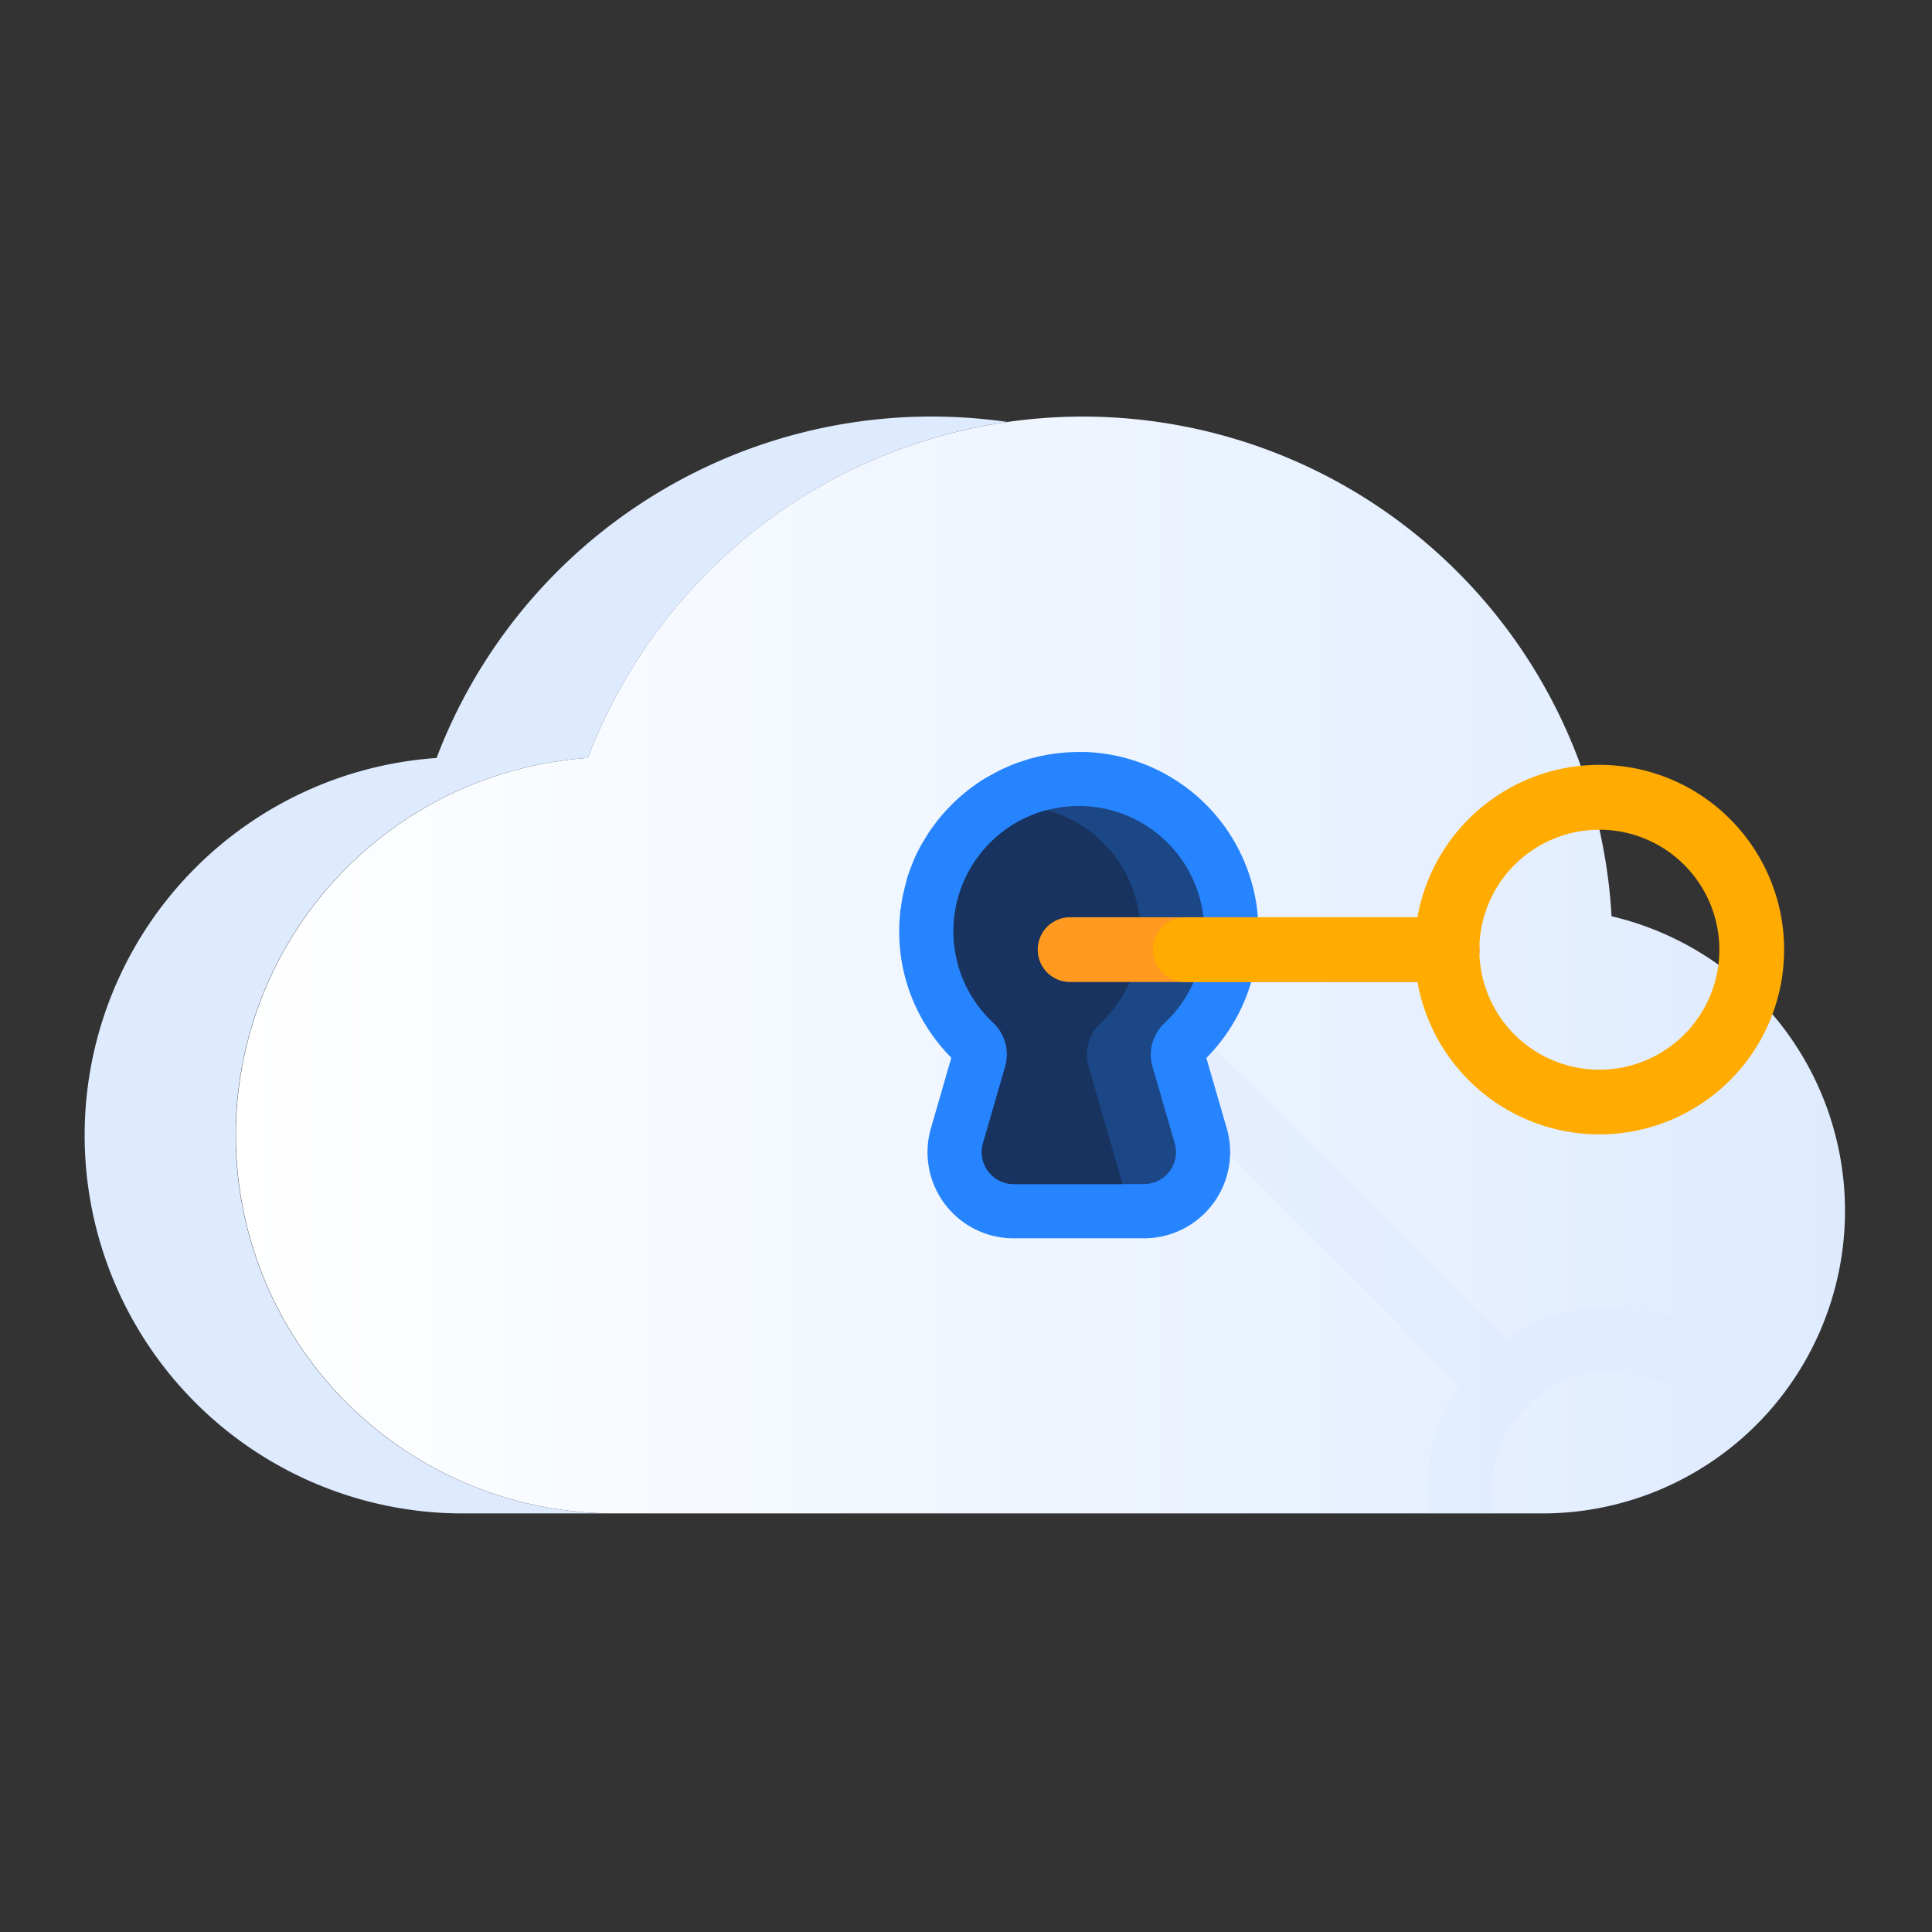
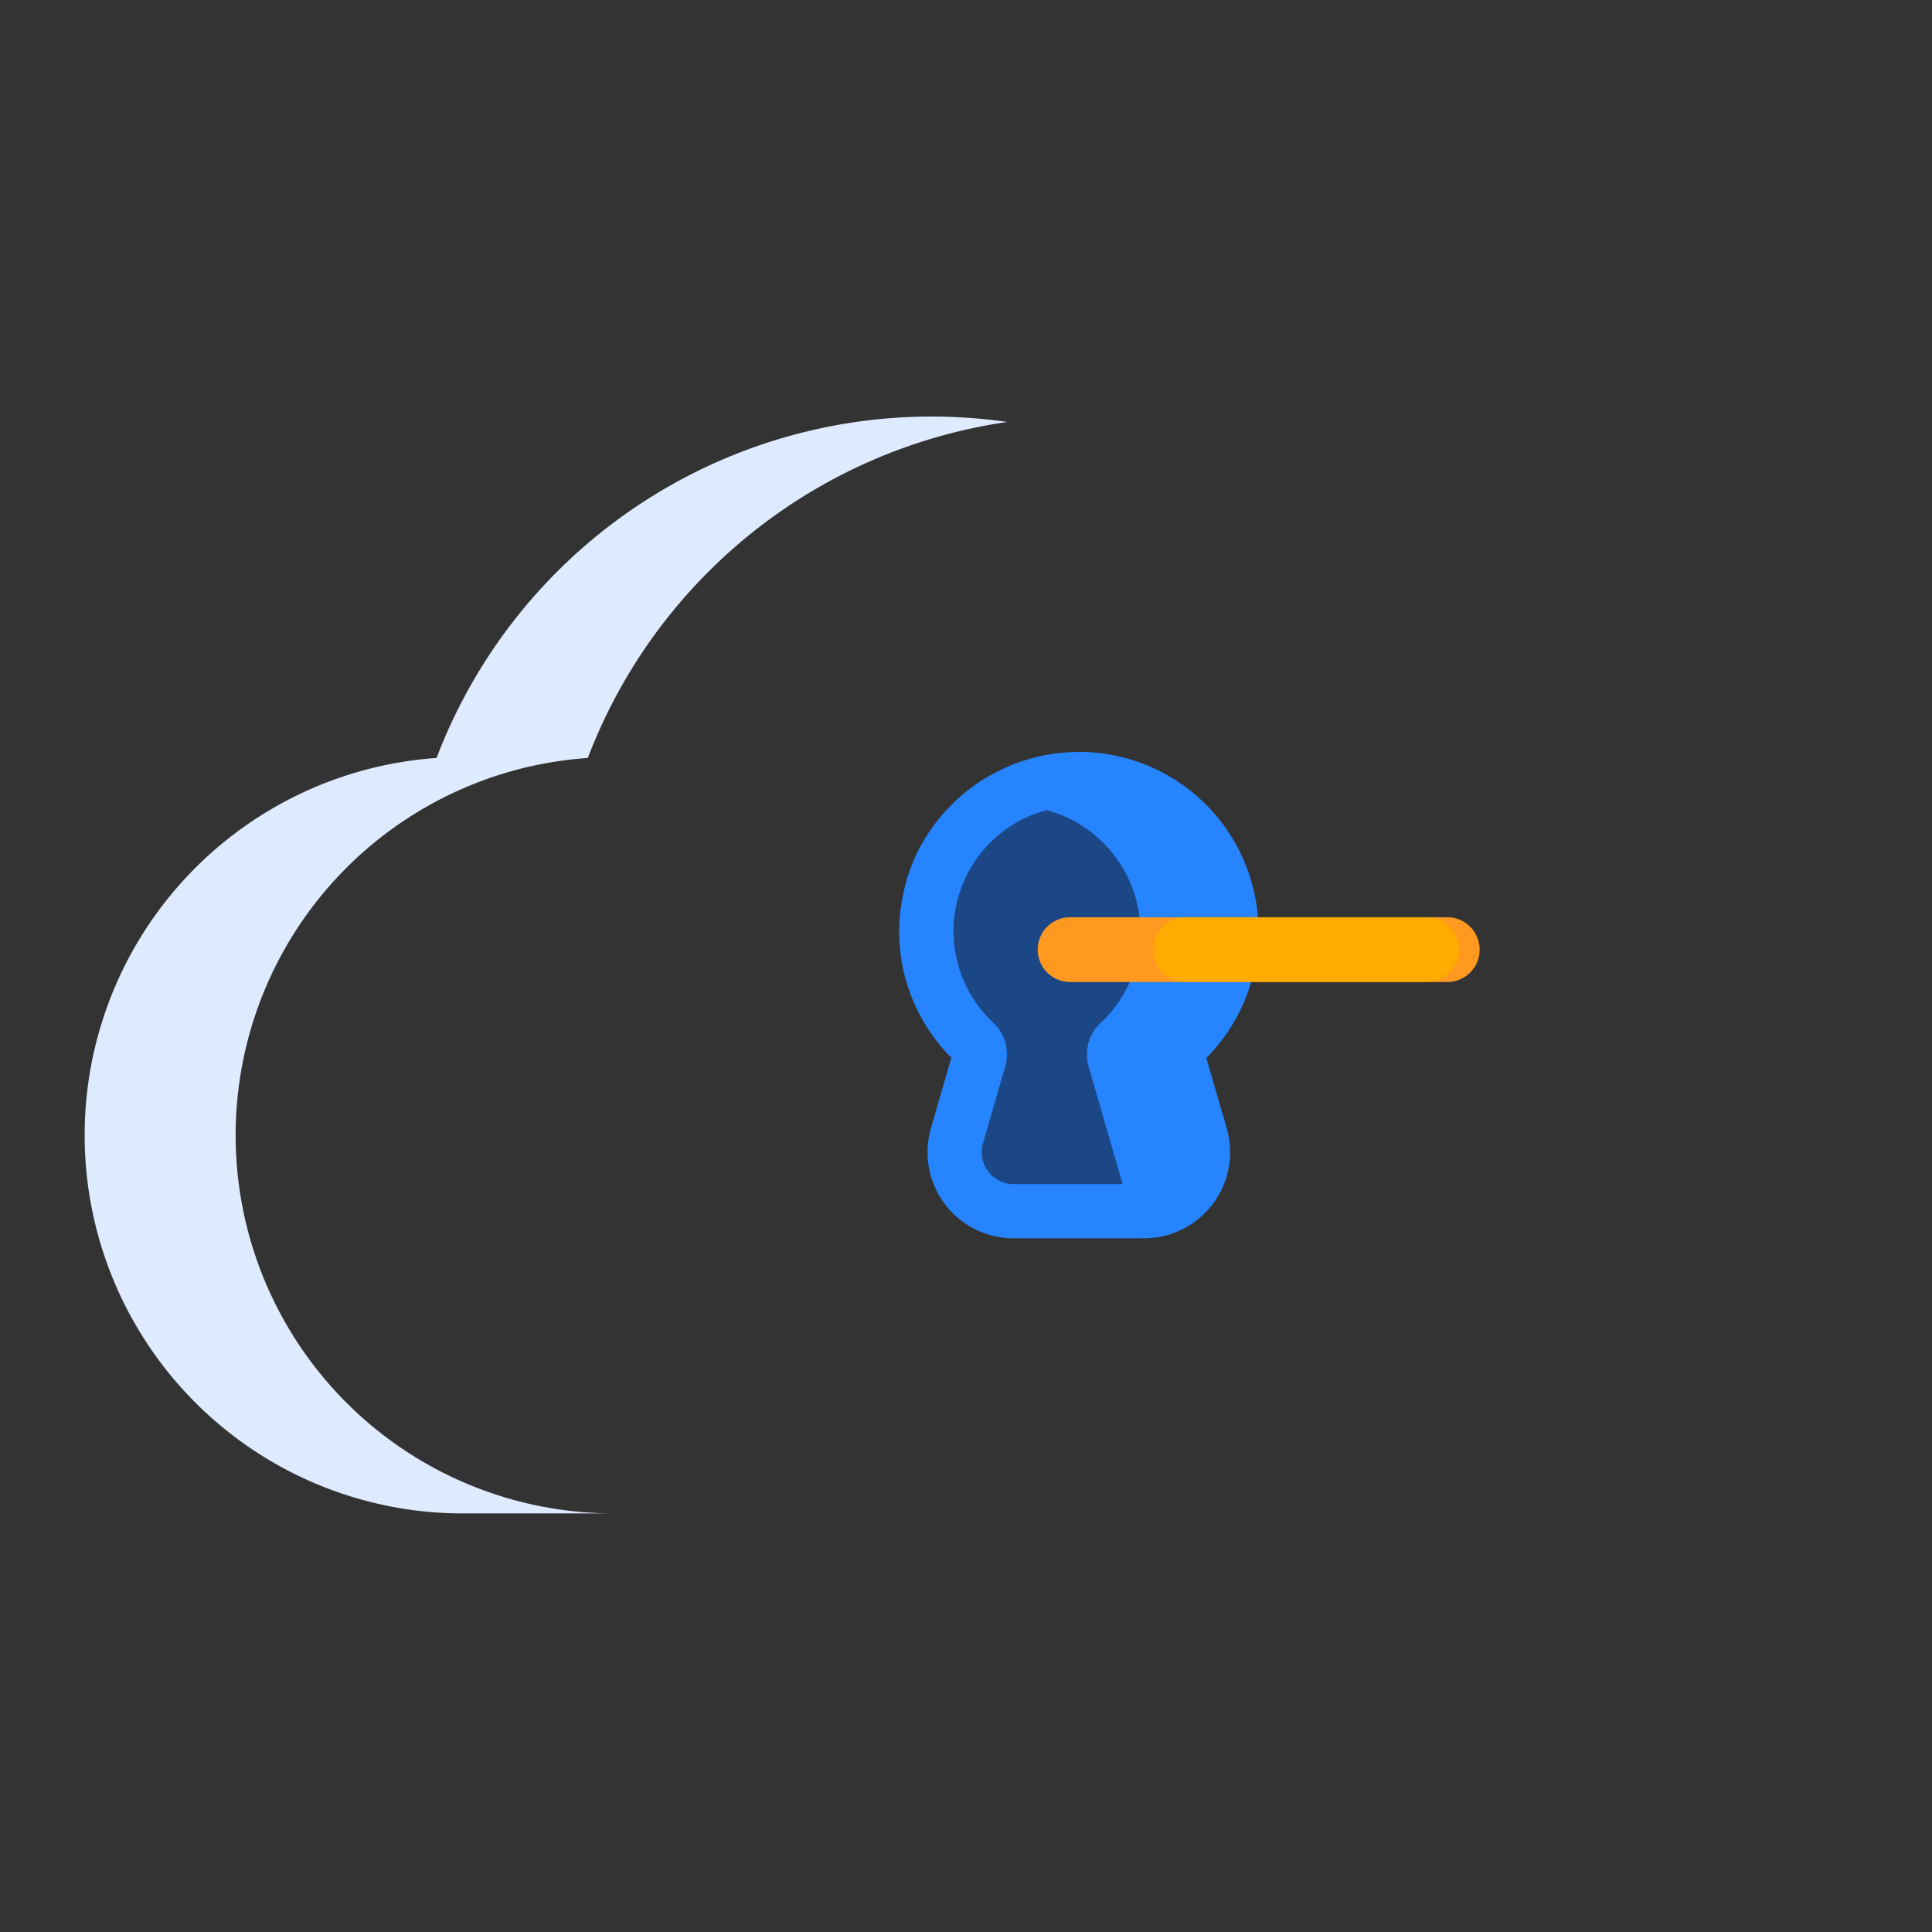
<svg xmlns="http://www.w3.org/2000/svg" viewBox="0 0 275 275">
  <rect x="0" y="0" width="275" height="275" fill="#333333" stroke="none" />
  <defs>
    <style>.cls-1{isolation:isolate;}.cls-2{fill:url(#linear-gradient);}.cls-3,.cls-8{fill:#deebff;}.cls-3{opacity:0.5;mix-blend-mode:multiply;}.cls-4{fill:#2684ff;}.cls-5{fill:#172b4d;opacity:0.67;}.cls-6{fill:#ff991f;}.cls-7{fill:#ffab00;}</style>
    <linearGradient id="linear-gradient" x1="33.54" y1="137.36" x2="262.58" y2="137.36" gradientUnits="userSpaceOnUse">
      <stop offset="0" stop-color="#fff" />
      <stop offset="1" stop-color="#deebff" />
    </linearGradient>
  </defs>
  <title>Cloud Security</title>
  <g class="cls-1">
    <g id="Layer_1" data-name="Layer 1">
-       <path class="cls-2" d="M229.39,130.43A75.38,75.38,0,0,0,83.67,107.89a53.83,53.83,0,0,0,3.7,107.53H219.51a43.07,43.07,0,0,0,9.88-85Z" />
-       <path class="cls-3" d="M248,193.65a26.35,26.35,0,0,0-33.64-3l-58.77-58.77a4.61,4.61,0,0,0-6.52,6.52l58.77,58.78a26.25,26.25,0,0,0-4.5,18.21h9.3a17.06,17.06,0,0,1,32.89-8.74,43.27,43.27,0,0,0,7.09-6.77A26.31,26.31,0,0,0,248,193.65Z" />
      <path class="cls-4" d="M135.41,150.56a26.22,26.22,0,0,1-2.72-3.24,25.39,25.39,0,0,1-4.7-14.75,24.09,24.09,0,0,1,.13-2.47c0-.23,0-.45.09-.75.07-.56.15-1.11.26-1.67.06-.29.12-.57.19-.85q.17-.77.39-1.5l0-.11c.07-.25.15-.49.23-.73.17-.53.37-1,.59-1.58.08-.22.17-.44.26-.64.3-.69.64-1.37,1-2,.12-.22.24-.43.41-.69.25-.43.51-.85.78-1.25s.38-.54.61-.85.5-.67.77-1,.47-.57.71-.83.53-.58.87-.93l.75-.75c.23-.22.47-.42.71-.63l.11-.1c.59-.5,1.21-1,1.84-1.44l.09-.07.63-.44c.36-.24.74-.46,1.11-.68,0,0,1.68-.92,2.08-1.11l.83-.37c.43-.19.86-.36,1.32-.53l.67-.23.26-.08c.43-.14.86-.28,1.28-.39a25.86,25.86,0,0,1,6.59-.86h1a25.56,25.56,0,0,1,17.16,43.55l2.9,10a12.26,12.26,0,0,1-11.78,15.67H144.29a12.25,12.25,0,0,1-11.78-15.67Z" />
-       <path class="cls-5" d="M135.7,132.57a17.86,17.86,0,1,1,30.12,13,6.14,6.14,0,0,0-1.8,6.16l3.19,11a4.54,4.54,0,0,1-4.37,5.81H144.29a4.55,4.55,0,0,1-4.37-5.81l3.18-11a6.2,6.2,0,0,0-1.79-6.21A17.75,17.75,0,0,1,135.7,132.57Z" />
      <path class="cls-5" d="M139.92,162.72l3.18-11a6.2,6.2,0,0,0-1.79-6.21A17.83,17.83,0,0,1,149,115.31,18.06,18.06,0,0,1,162.32,132a17.79,17.79,0,0,1-5.6,13.56,6.11,6.11,0,0,0-1.79,6.16l4.87,16.83H144.29A4.55,4.55,0,0,1,139.92,162.72Z" />
      <path class="cls-6" d="M206,139.78H152.32a4.61,4.61,0,1,1,0-9.22H206a4.61,4.61,0,0,1,0,9.22Z" />
      <path class="cls-7" d="M164.12,135.17a4.61,4.61,0,0,1,4.61-4.61h34.33a4.61,4.61,0,0,1,0,9.22H168.73A4.6,4.6,0,0,1,164.12,135.17Z" />
-       <path class="cls-7" d="M201.35,135.17a26.3,26.3,0,1,1,26.3,26.3A26.32,26.32,0,0,1,201.35,135.17Zm9.22,0a17.08,17.08,0,1,0,17.08-17.07A17.1,17.1,0,0,0,210.57,135.17Z" />
      <path class="cls-8" d="M33.54,161.58a53.83,53.83,0,0,1,50.13-53.69,75.47,75.47,0,0,1,59.72-47.83,76.66,76.66,0,0,0-10.79-.77,75.39,75.39,0,0,0-70.46,48.6,53.83,53.83,0,0,0,3.7,107.53H87.37A53.83,53.83,0,0,1,33.54,161.58Z" />
    </g>
  </g>
</svg>